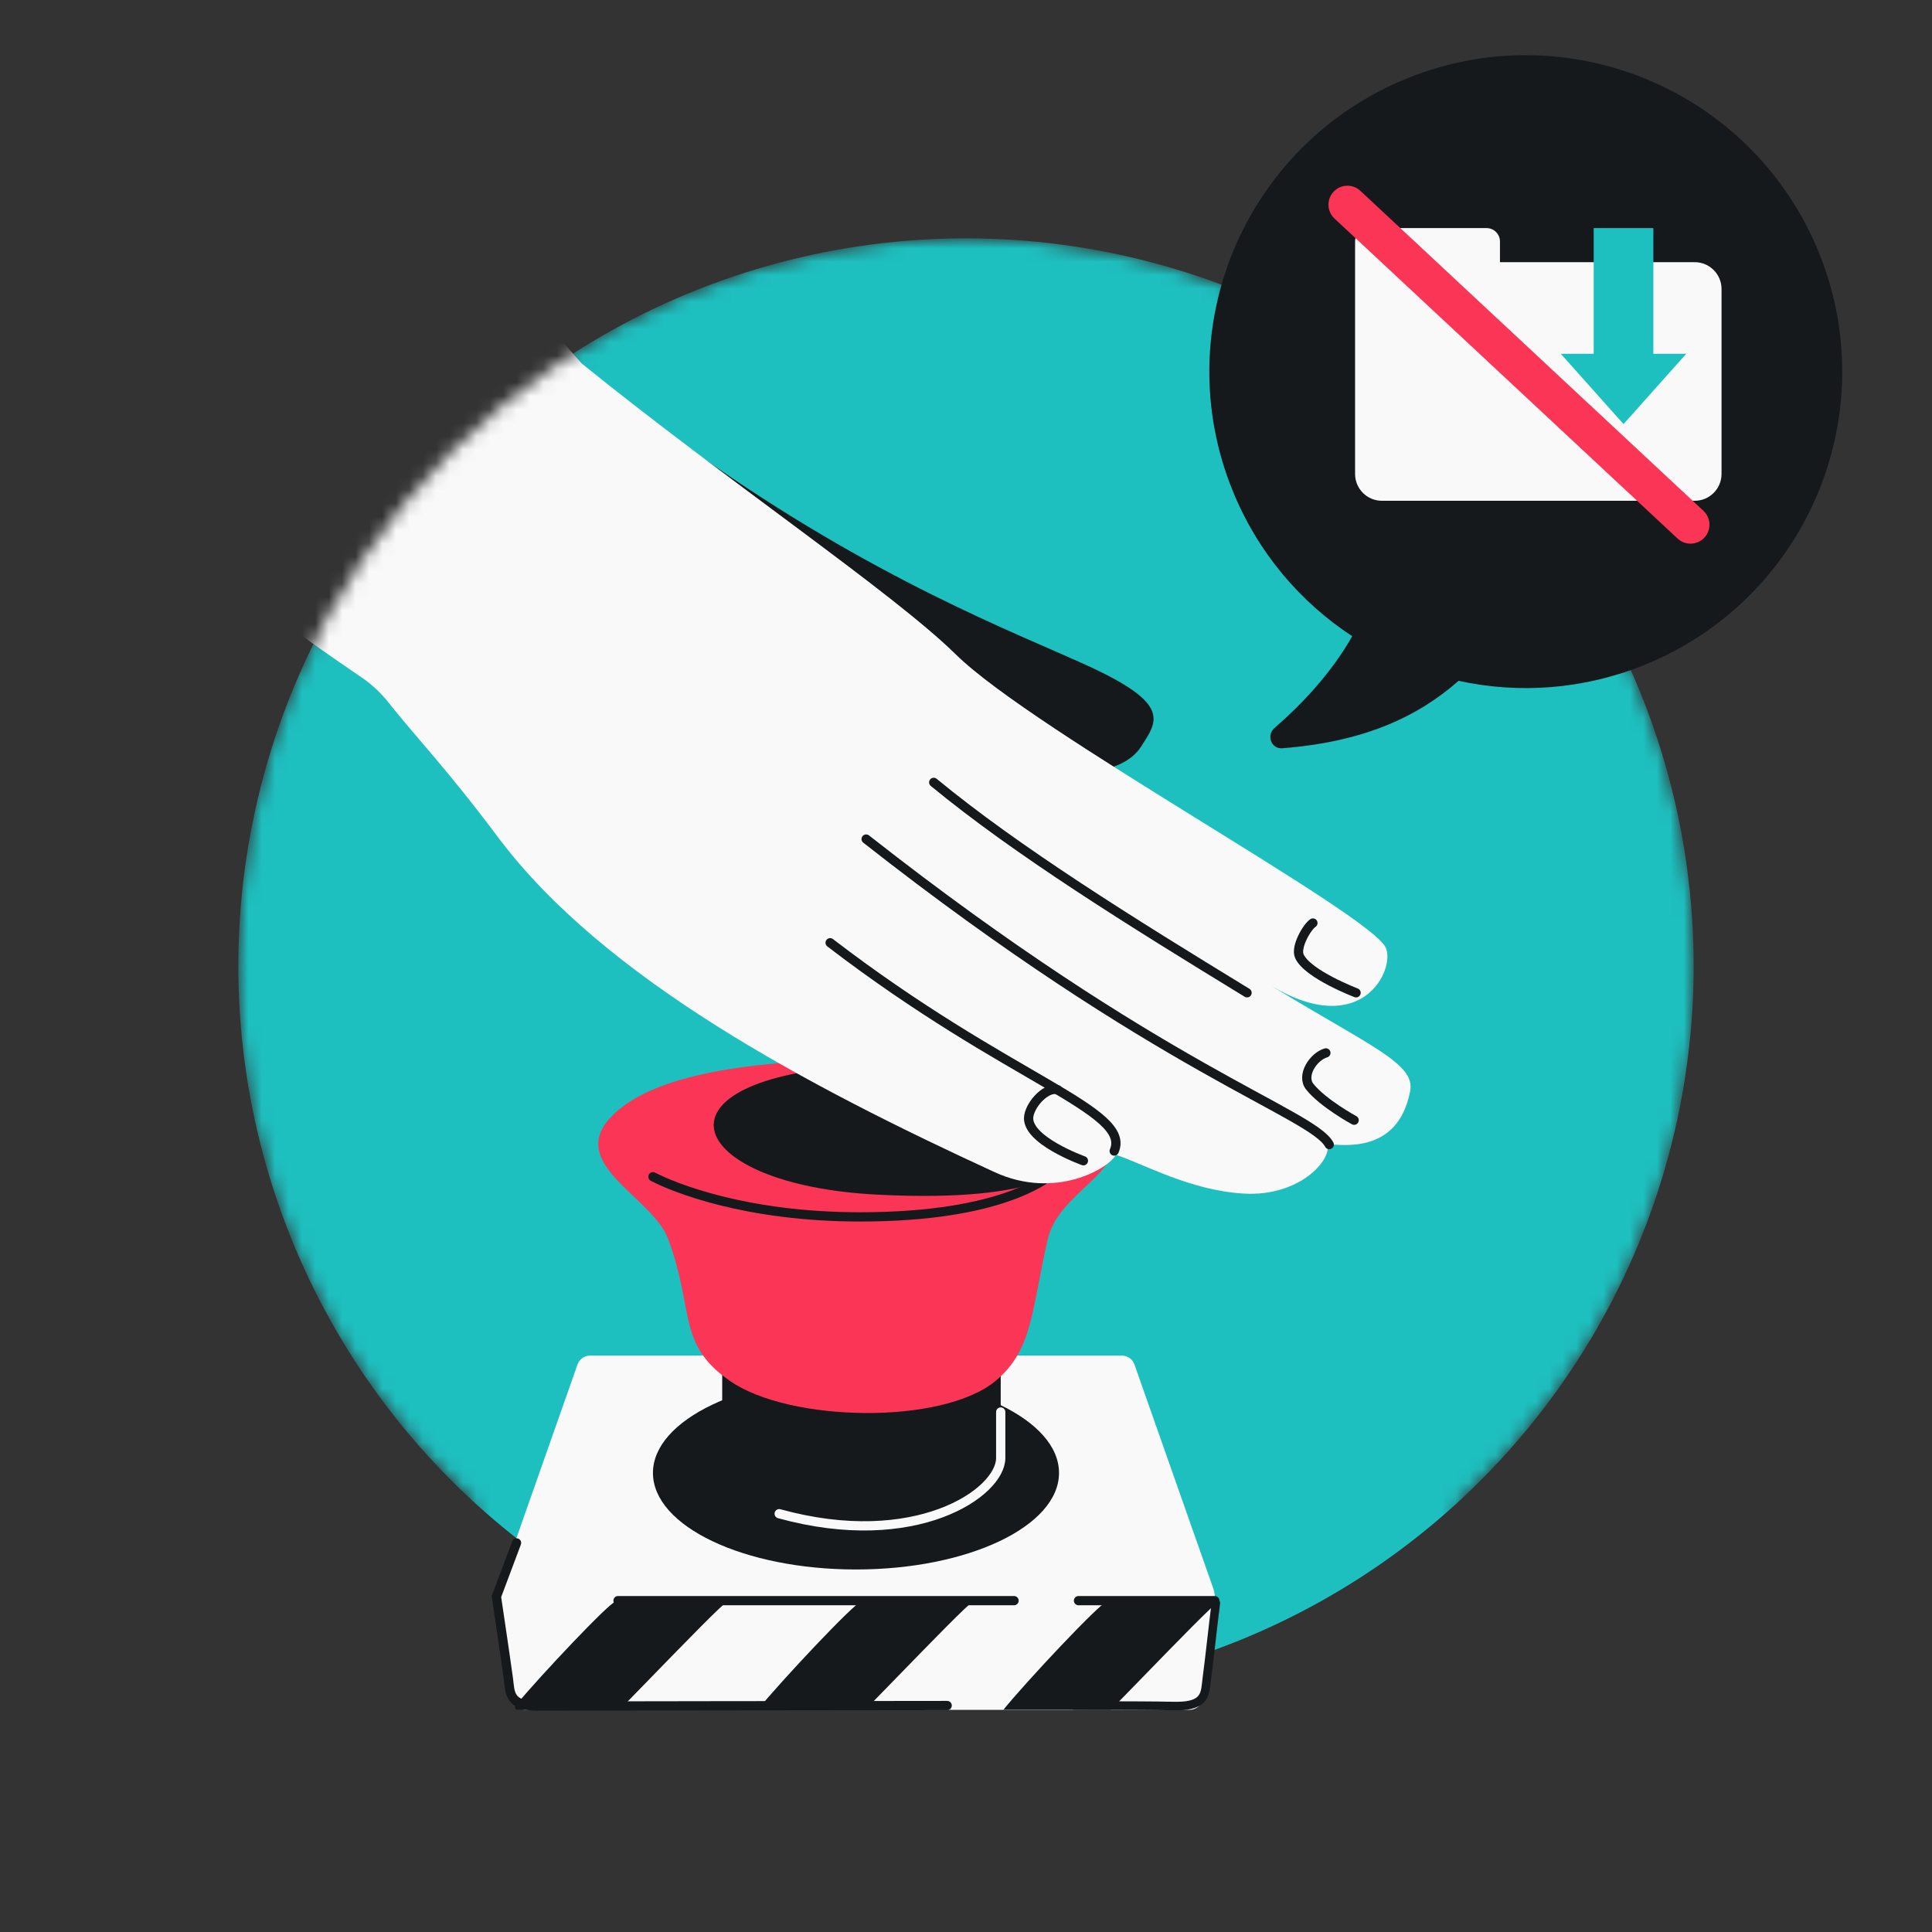
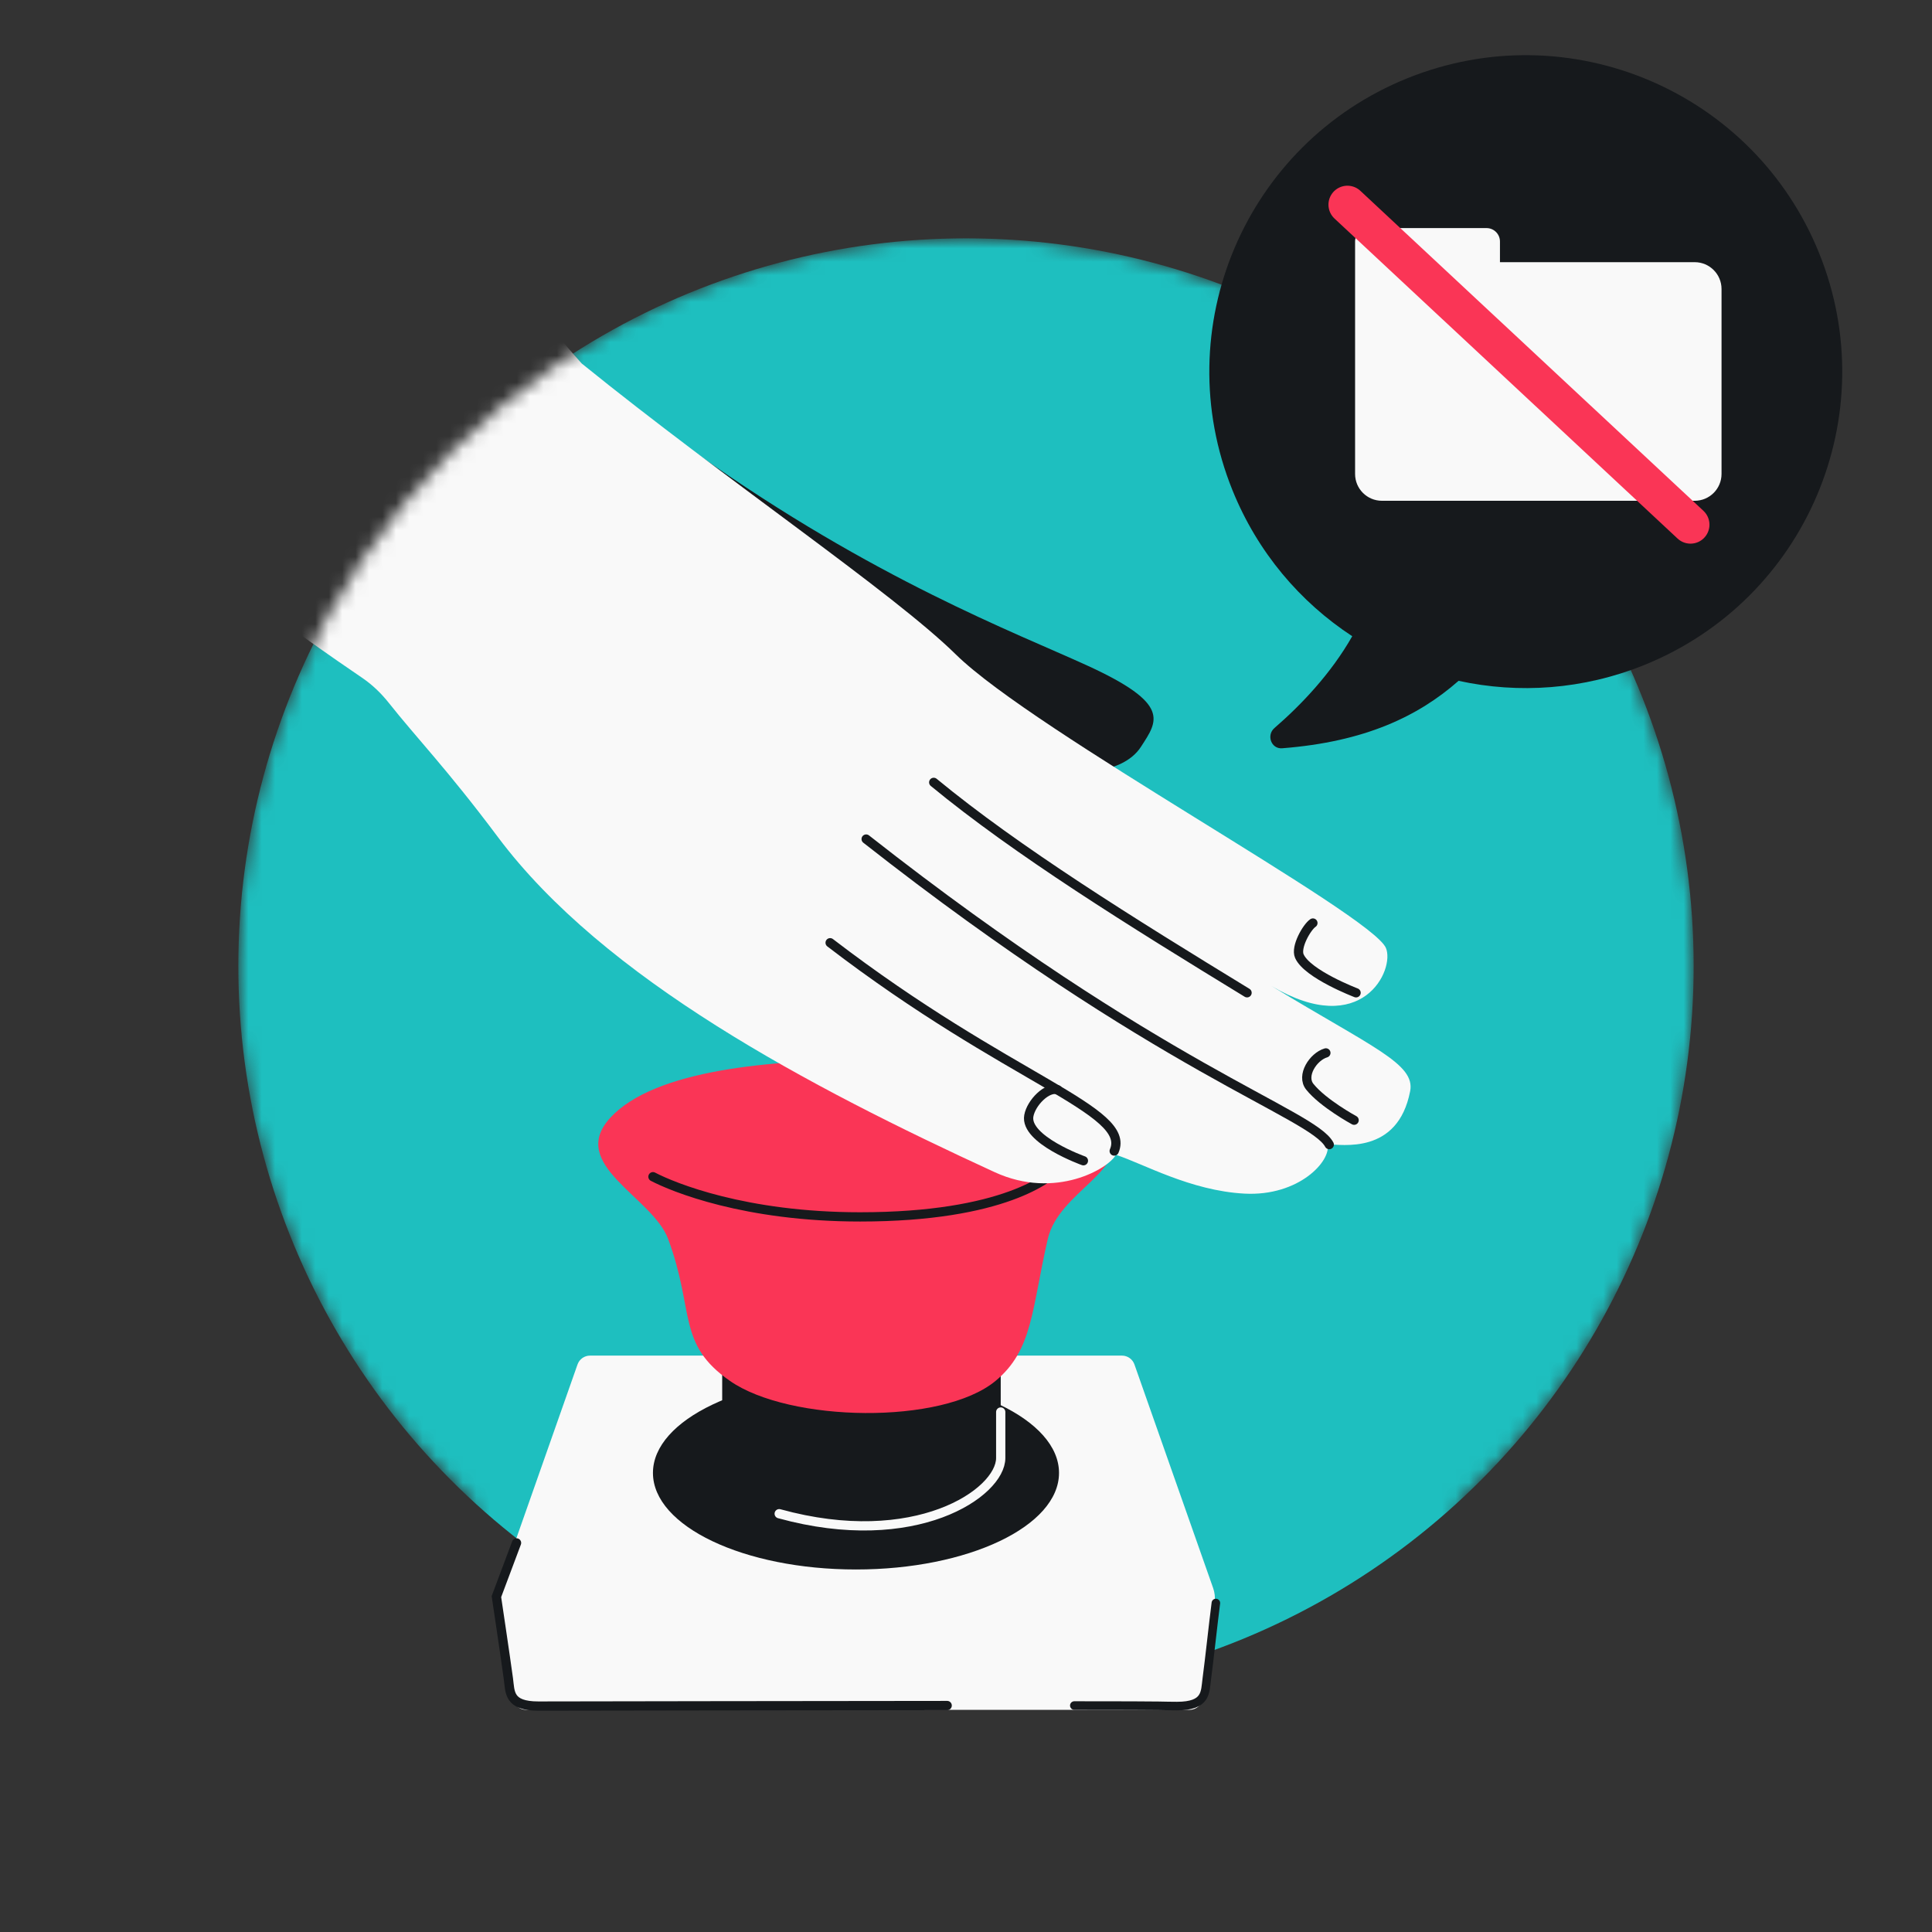
<svg xmlns="http://www.w3.org/2000/svg" width="144" height="144" viewBox="0 0 144 144" fill="none">
  <rect x="0" y="0" width="144" height="144" fill="#333333" stroke="none" />
  <g clip-path="url(#clip0_3886_5622)">
    <mask id="mask0_3886_5622" style="mask-type:alpha" maskUnits="userSpaceOnUse" x="17" y="17" width="110" height="115">
-       <path fill-rule="evenodd" clip-rule="evenodd" d="M108.629 111.998C119.451 102.083 126.236 87.834 126.236 72C126.236 42.046 101.954 17.764 72 17.764C42.046 17.764 17.764 42.046 17.764 72C17.764 87.834 24.549 102.083 35.37 111.998V131.163H108.629V111.998Z" fill="#D9D9D9" />
+       <path fill-rule="evenodd" clip-rule="evenodd" d="M108.629 111.998C119.451 102.083 126.236 87.834 126.236 72C126.236 42.046 101.954 17.764 72 17.764C42.046 17.764 17.764 42.046 17.764 72C17.764 87.834 24.549 102.083 35.37 111.998V131.163H108.629V111.998" fill="#D9D9D9" />
    </mask>
    <g mask="url(#mask0_3886_5622)">
      <circle cx="72" cy="72" r="54.236" fill="#1EBFBF" />
      <path d="M43.977 101.039H83.624C84.043 101.039 84.416 101.304 84.555 101.699L90.422 118.37C90.54 118.703 90.578 119.058 90.535 119.409L89.647 126.575C89.585 127.069 89.165 127.441 88.666 127.441H39.213C38.728 127.441 38.315 127.088 38.238 126.609L37.092 119.449C37.032 119.073 37.066 118.688 37.193 118.329L43.045 101.699C43.184 101.304 43.558 101.039 43.977 101.039Z" fill="#F9F9F9" />
-       <path d="M46.065 119.303H75.581M90.545 119.303H80.385" stroke="#16191C" stroke-width="0.69" stroke-linecap="round" />
      <ellipse cx="63.8" cy="109.782" rx="15.133" ry="7.198" fill="#16191C" />
      <rect x="53.828" y="98.774" width="20.76" height="11.008" fill="#16191C" />
      <path d="M49.799 92.346C51.806 97.764 50.426 100.157 54.407 102.926C58.849 106.016 70.226 106.216 74.201 102.926C77.002 100.609 76.891 97.563 78.096 92.346C78.925 88.75 84.317 87.228 82.711 84.218C81.106 81.207 71.674 79 64.65 79C57.626 79 48.795 79.702 45.484 83.315C42.283 86.806 48.639 89.213 49.799 92.346Z" fill="#FA3556" />
      <path d="M48.668 87.705C50.175 88.494 55.535 90.7 64.106 90.7C74.819 90.7 78.322 87.735 78.933 87.046" stroke="#16191C" stroke-width="0.69" stroke-linecap="round" />
      <path d="M74.588 105.244V108.671C74.588 111.278 68.215 115.623 58.077 112.823" stroke="#F9F9F9" stroke-width="0.69" stroke-linecap="round" />
-       <path d="M65.348 89.039C51.106 88.299 48.062 80.596 63.358 79.487C79.886 78.008 82.501 83.554 81.446 85.218C80.391 86.882 77.998 89.695 65.348 89.039Z" fill="#16191C" />
      <path d="M80.073 127.12C87.873 127.12 86.445 127.16 87.719 127.16C89.948 127.16 89.814 126.128 89.948 125.13C90.154 123.59 90.412 121.124 90.624 119.479" stroke="#16191C" stroke-width="0.637" stroke-linecap="round" />
      <path d="M70.597 127.12C62.797 127.12 41.395 127.16 40.122 127.16C37.893 127.16 38.027 126.128 37.893 125.13C37.686 123.59 37 119 37 119L38.5 115" stroke="#16191C" stroke-width="0.69" stroke-linecap="round" />
-       <path fill-rule="evenodd" clip-rule="evenodd" d="M45.88 119.365C45.349 119.517 40.34 124.829 38.424 127.12C38.318 127.247 38.411 127.436 38.577 127.436H46.156C46.322 127.297 47.314 126.276 48.55 125.004C50.863 122.624 54.03 119.365 54.237 119.365C54.556 119.365 46.437 119.206 45.88 119.365ZM64.191 119.365C63.634 119.524 58.147 125.366 56.475 127.436H64.468C64.634 127.297 65.626 126.276 66.862 125.004C69.174 122.624 72.341 119.365 72.549 119.365C72.867 119.365 64.748 119.206 64.191 119.365ZM74.787 127.436C76.459 125.366 81.946 119.524 82.503 119.365C83.06 119.206 90.861 119.365 90.861 119.365C90.653 119.365 87.486 122.624 85.173 125.004C83.938 126.276 82.946 127.297 82.779 127.436H74.787Z" fill="#16191C" />
      <path d="M81.053 49.613C75.658 47.143 65.127 43.172 51.973 33.837C50.046 34.456 47.013 36.581 50.292 40.135C54.392 44.577 62.228 51.746 70.841 55.247C79.454 58.748 83.713 57.715 85.041 55.661C86.289 53.73 87.311 52.478 81.053 49.613Z" fill="#16191C" />
      <path d="M7.328 34.293C10.68 39.233 23.113 47.886 26.983 50.514C27.748 51.033 28.416 51.677 28.99 52.402C31.032 54.983 33.301 57.298 37.111 62.39C45.026 72.969 60.291 80.999 74.134 87.365C78.685 89.457 82.675 87.061 83.169 86.072C85.154 86.705 88.712 88.753 92.763 88.966C96.813 89.179 99.237 86.528 98.947 85.294C99.991 85.292 104.185 86.093 105.105 81.327C105.499 79.284 102.281 78.067 94.781 73.499C101.535 77.498 103.984 72.27 103.298 70.656C102.228 68.135 77.111 54.55 71.244 48.78C66.55 44.163 54.082 35.775 43.36 27.095C37.315 20.371 37.015 17.376 34.124 13.331C28.593 5.588 2.549 27.249 7.328 34.293Z" fill="#F9F9F9" />
      <path d="M92.948 73.996C84.354 68.747 75.789 63.424 69.594 58.313M99.075 85.312C97.824 82.979 86.49 79.774 64.558 62.538M61.873 70.266C75.261 80.533 84.369 82.737 83.046 85.791" stroke="#16191C" stroke-width="0.69" stroke-linecap="round" stroke-linejoin="round" />
      <path d="M78.836 81.227C78.055 80.984 76.858 82.183 76.682 83.166C76.364 84.947 80.751 86.515 80.751 86.515" stroke="#16191C" stroke-width="0.69" stroke-linecap="round" />
      <path d="M97.856 68.797C97.402 69.105 96.548 70.591 96.846 71.264C97.443 72.614 101.073 73.997 101.073 73.997" stroke="#16191C" stroke-width="0.69" stroke-linecap="round" />
      <path d="M98.823 78.477C97.873 78.761 96.962 80.171 97.625 80.999C98.62 82.242 100.928 83.494 100.928 83.494" stroke="#16191C" stroke-width="0.69" stroke-linecap="round" />
    </g>
    <path fill-rule="evenodd" clip-rule="evenodd" d="M100.788 47.42C96.905 44.878 93.731 41.166 91.86 36.536C86.979 24.462 92.811 10.717 104.886 5.837C116.96 0.956 130.705 6.788 135.586 18.863C140.466 30.938 134.634 44.682 122.56 49.563C117.993 51.408 113.188 51.722 108.714 50.745C105.693 53.4 101.724 55.293 95.562 55.772C94.751 55.835 94.373 54.796 94.989 54.264C96.983 52.538 99.204 50.208 100.788 47.42Z" fill="#16191C" />
    <path fill-rule="evenodd" clip-rule="evenodd" d="M102 17C101.448 17 101 17.448 101 18V21.541V22.081V35.325C101 36.43 101.895 37.325 103 37.325H126.313C127.417 37.325 128.313 36.43 128.313 35.325V21.541C128.313 20.436 127.417 19.541 126.313 19.541H111.798V18C111.798 17.448 111.35 17 110.798 17H102Z" fill="#F9F9F9" />
-     <path fill-rule="evenodd" clip-rule="evenodd" d="M123.231 17H118.785V26.369H116.332L121.008 31.609L125.684 26.369H123.231V17Z" fill="#1EBFBF" />
    <path d="M126 39.107L100.429 15.255" stroke="#FA3556" stroke-width="2.826" stroke-linecap="round" stroke-linejoin="round" />
  </g>
  <defs>
    <clipPath id="clip0_3886_5622">
      <rect width="144" height="144" fill="white" />
    </clipPath>
  </defs>
</svg>